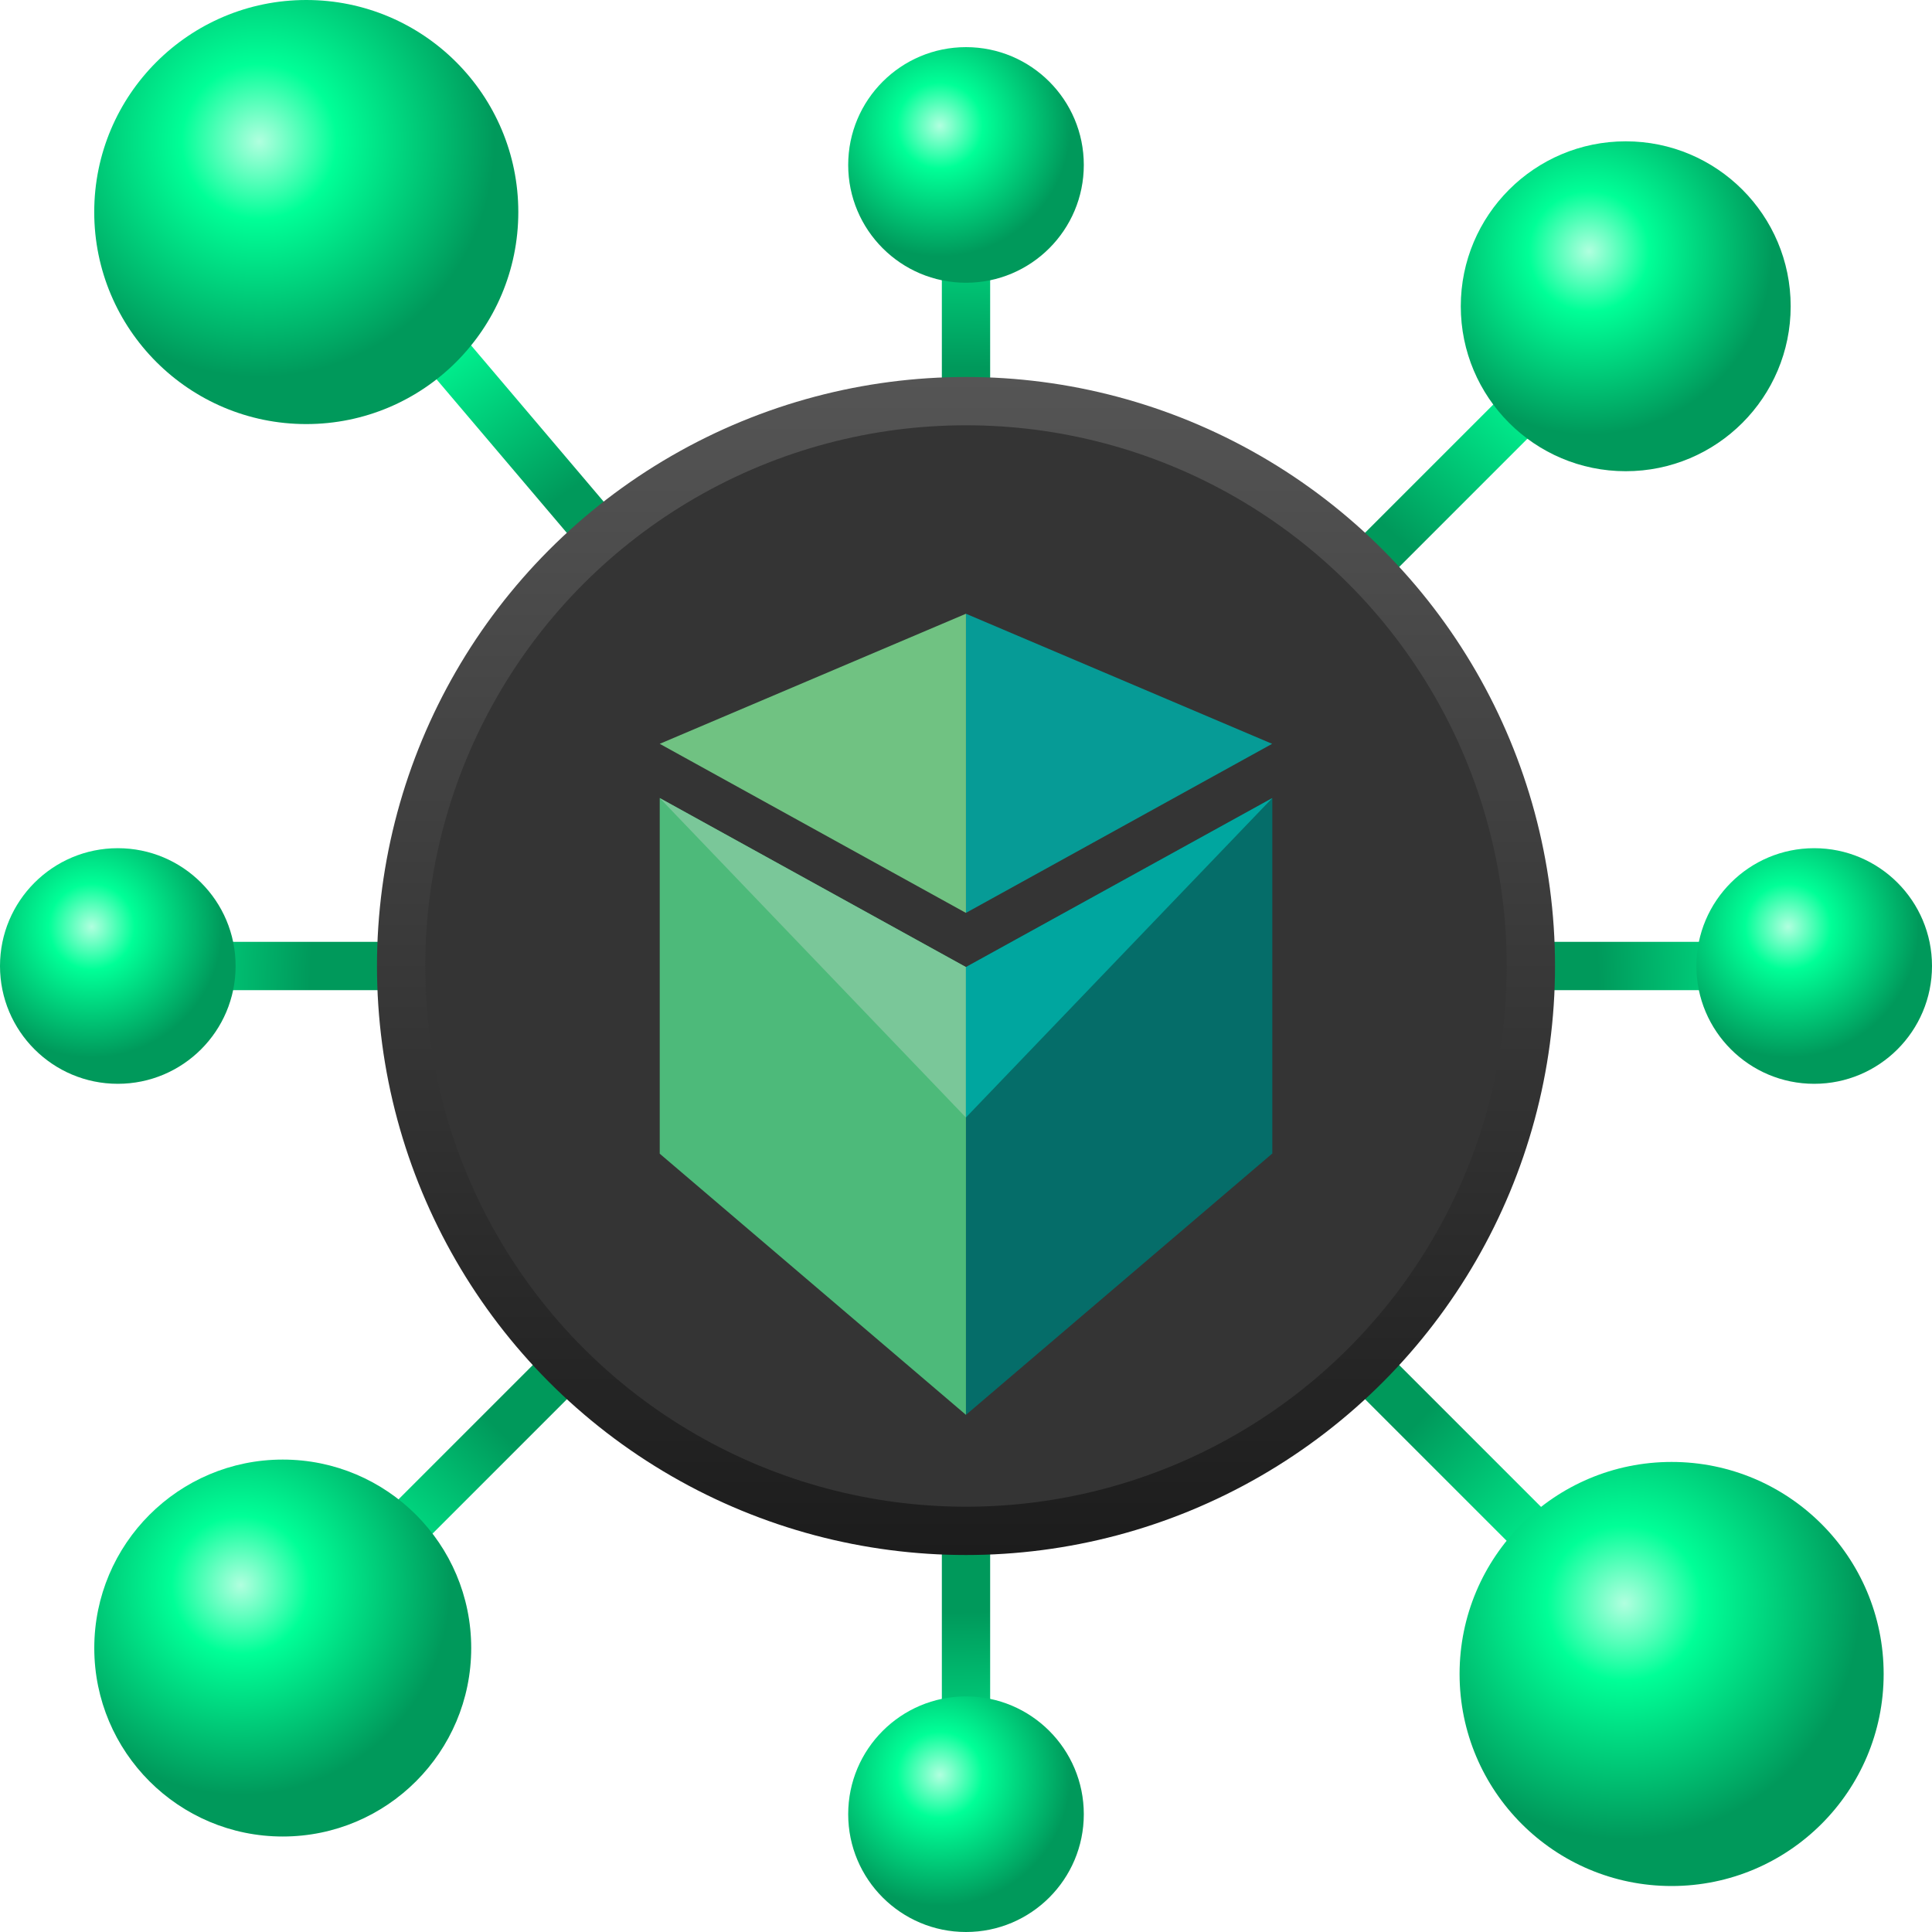
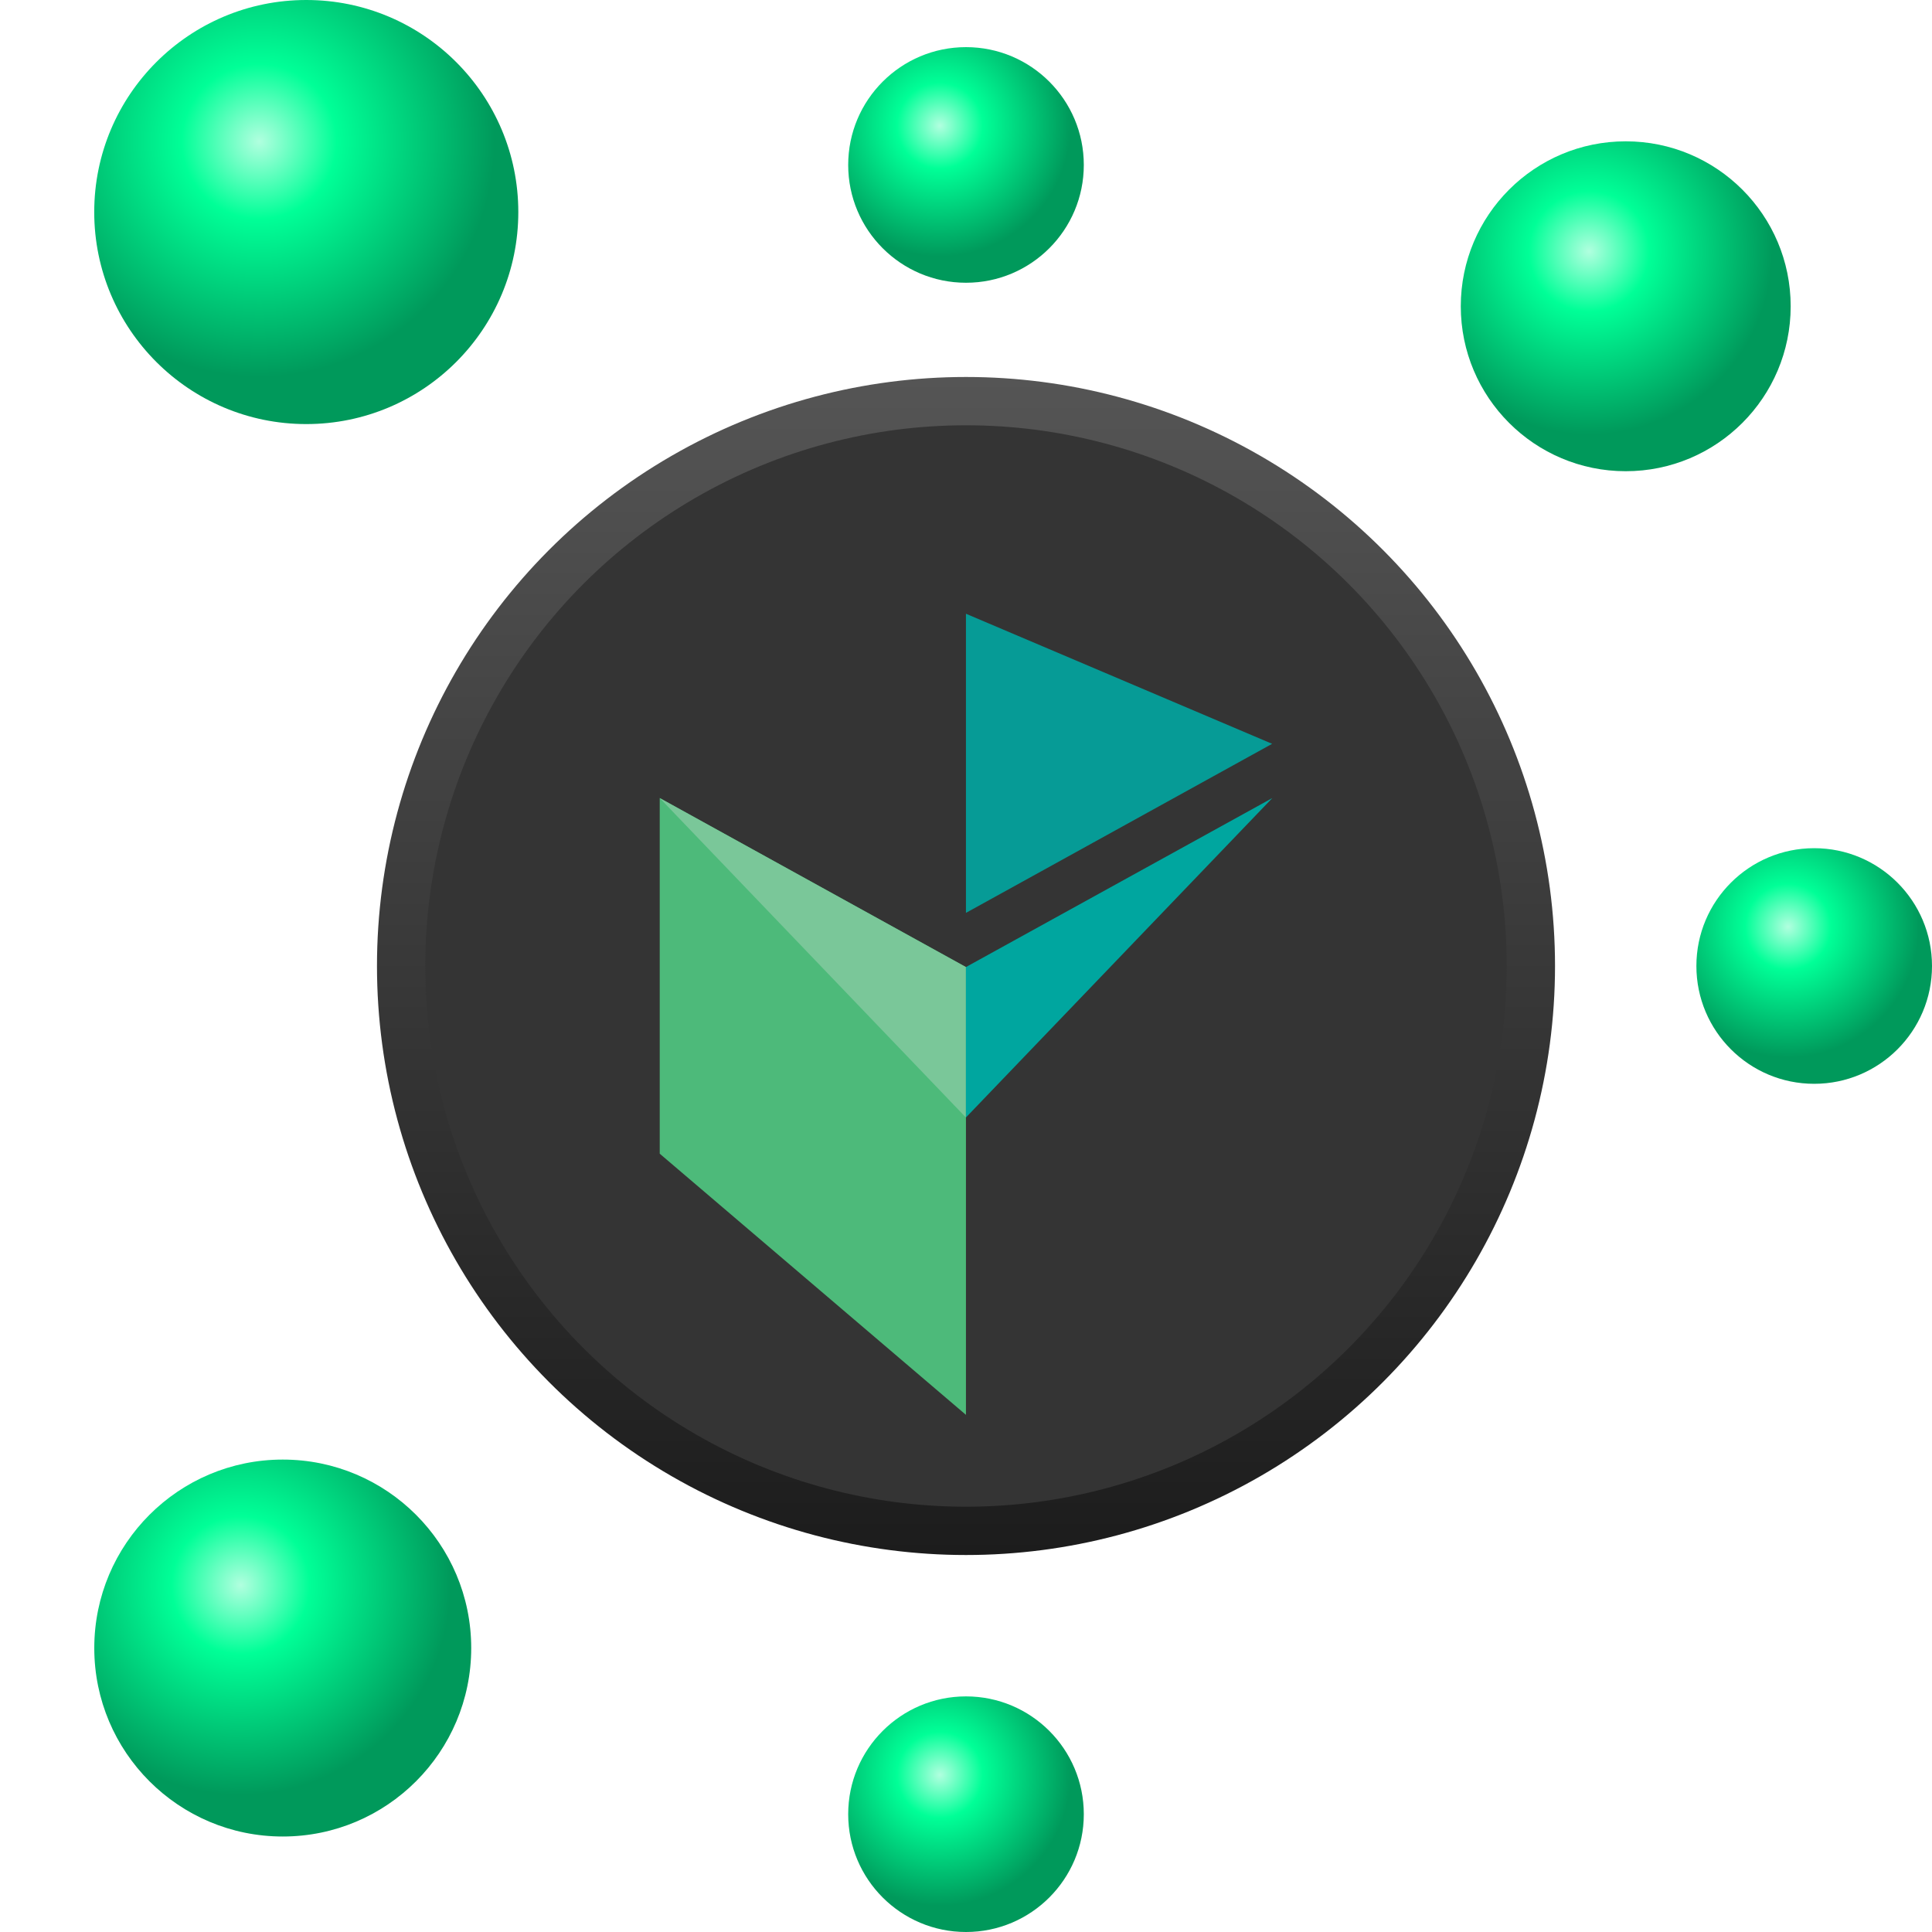
<svg xmlns="http://www.w3.org/2000/svg" width="40" height="40" viewBox="0 0 40 40" fill="none">
-   <path d="M6.341 3.902L20 20M20 20H1.951M20 20L5.366 34.634M20 20V37.561M20 20L34.634 34.634M20 20H37.561M20 20L33.658 6.341M20 20V3.415" stroke="url(#paint0_radial_2694_6515)" />
  <circle cx="20" cy="20" r="11.695" fill="#343434" stroke="url(#paint1_linear_2694_6515)" />
  <g filter="url(#filter0_d_2694_6515)">
    <path d="M26.338 14.4L19.999 17.9V11.707L26.338 14.4Z" fill="#069B96" />
-     <path d="M19.999 11.707V17.901L13.659 14.4L19.999 11.707Z" fill="#70C282" />
-     <path d="M26.342 15.523L19.998 19.022L19.92 19.111V21.924L19.998 22.137H19.999V24.225V28.293L26.336 22.887L26.342 22.886V15.523Z" fill="#056D69" />
    <path d="M19.999 22.099V19.022L13.659 15.523L13.66 15.523L13.659 15.523V22.886L16.113 24.979L19.999 28.293V22.099Z" fill="#4DBA7A" />
    <path d="M19.998 22.137V19.022L13.659 15.523L19.998 22.137Z" fill="#7AC799" />
    <path d="M19.998 19.022V22.137L26.342 15.523L19.998 19.022Z" fill="#00A69F" />
  </g>
  <circle cx="33.659" cy="6.341" r="3.415" fill="url(#paint2_radial_2694_6515)" />
-   <circle cx="34.609" cy="34.658" r="4.39" fill="url(#paint3_radial_2694_6515)" />
  <circle cx="20" cy="3.415" r="2.439" fill="url(#paint4_radial_2694_6515)" />
  <circle cx="37.561" cy="20" r="2.439" fill="url(#paint5_radial_2694_6515)" />
-   <circle cx="2.439" cy="20" r="2.439" fill="url(#paint6_radial_2694_6515)" />
  <circle cx="20" cy="37.561" r="2.439" fill="url(#paint7_radial_2694_6515)" />
  <circle cx="5.854" cy="34.121" r="3.902" fill="url(#paint8_radial_2694_6515)" />
  <circle cx="6.341" cy="4.39" r="4.39" fill="url(#paint9_radial_2694_6515)" />
  <defs>
    <filter id="filter0_d_2694_6515" x="11.659" y="10.707" width="16.683" height="20.585" filterUnits="userSpaceOnUse" color-interpolation-filters="sRGB">
      <feFlood flood-opacity="0" result="BackgroundImageFix" />
      <feColorMatrix in="SourceAlpha" type="matrix" values="0 0 0 0 0 0 0 0 0 0 0 0 0 0 0 0 0 0 127 0" result="hardAlpha" />
      <feOffset dy="1" />
      <feGaussianBlur stdDeviation="1" />
      <feComposite in2="hardAlpha" operator="out" />
      <feColorMatrix type="matrix" values="0 0 0 0 0 0 0 0 0 0 0 0 0 0 0 0 0 0 0.25 0" />
      <feBlend mode="normal" in2="BackgroundImageFix" result="effect1_dropShadow_2694_6515" />
      <feBlend mode="normal" in="SourceGraphic" in2="effect1_dropShadow_2694_6515" result="shape" />
    </filter>
    <radialGradient id="paint0_radial_2694_6515" cx="0" cy="0" r="1" gradientUnits="userSpaceOnUse" gradientTransform="translate(19.756 20.488) rotate(90) scale(17.073 17.805)">
      <stop offset="0.75" stop-color="#00995B" />
      <stop offset="1" stop-color="#00FF97" />
    </radialGradient>
    <linearGradient id="paint1_linear_2694_6515" x1="20" y1="7.805" x2="20" y2="32.195" gradientUnits="userSpaceOnUse">
      <stop stop-color="#555555" />
      <stop offset="1" stop-color="#1C1C1C" />
    </linearGradient>
    <radialGradient id="paint2_radial_2694_6515" cx="0" cy="0" r="1" gradientUnits="userSpaceOnUse" gradientTransform="translate(32.9 5.203) rotate(53.13) scale(3.794)">
      <stop stop-color="#B1FFDF" />
      <stop offset="0.329" stop-color="#00FF97" />
      <stop offset="1" stop-color="#00995B" />
    </radialGradient>
    <radialGradient id="paint3_radial_2694_6515" cx="0" cy="0" r="1" gradientUnits="userSpaceOnUse" gradientTransform="translate(33.633 33.194) rotate(53.13) scale(4.878)">
      <stop stop-color="#B1FFDF" />
      <stop offset="0.329" stop-color="#00FF97" />
      <stop offset="1" stop-color="#00995B" />
    </radialGradient>
    <radialGradient id="paint4_radial_2694_6515" cx="0" cy="0" r="1" gradientUnits="userSpaceOnUse" gradientTransform="translate(19.458 2.602) rotate(53.13) scale(2.71)">
      <stop stop-color="#B1FFDF" />
      <stop offset="0.329" stop-color="#00FF97" />
      <stop offset="1" stop-color="#00995B" />
    </radialGradient>
    <radialGradient id="paint5_radial_2694_6515" cx="0" cy="0" r="1" gradientUnits="userSpaceOnUse" gradientTransform="translate(37.019 19.187) rotate(53.13) scale(2.71)">
      <stop stop-color="#B1FFDF" />
      <stop offset="0.329" stop-color="#00FF97" />
      <stop offset="1" stop-color="#00995B" />
    </radialGradient>
    <radialGradient id="paint6_radial_2694_6515" cx="0" cy="0" r="1" gradientUnits="userSpaceOnUse" gradientTransform="translate(1.897 19.187) rotate(53.13) scale(2.71)">
      <stop stop-color="#B1FFDF" />
      <stop offset="0.329" stop-color="#00FF97" />
      <stop offset="1" stop-color="#00995B" />
    </radialGradient>
    <radialGradient id="paint7_radial_2694_6515" cx="0" cy="0" r="1" gradientUnits="userSpaceOnUse" gradientTransform="translate(19.458 36.748) rotate(53.13) scale(2.71)">
      <stop stop-color="#B1FFDF" />
      <stop offset="0.329" stop-color="#00FF97" />
      <stop offset="1" stop-color="#00995B" />
    </radialGradient>
    <radialGradient id="paint8_radial_2694_6515" cx="0" cy="0" r="1" gradientUnits="userSpaceOnUse" gradientTransform="translate(4.986 32.82) rotate(53.13) scale(4.336)">
      <stop stop-color="#B1FFDF" />
      <stop offset="0.329" stop-color="#00FF97" />
      <stop offset="1" stop-color="#00995B" />
    </radialGradient>
    <radialGradient id="paint9_radial_2694_6515" cx="0" cy="0" r="1" gradientUnits="userSpaceOnUse" gradientTransform="translate(5.366 2.927) rotate(53.13) scale(4.878)">
      <stop stop-color="#B1FFDF" />
      <stop offset="0.329" stop-color="#00FF97" />
      <stop offset="1" stop-color="#00995B" />
    </radialGradient>
  </defs>
</svg>